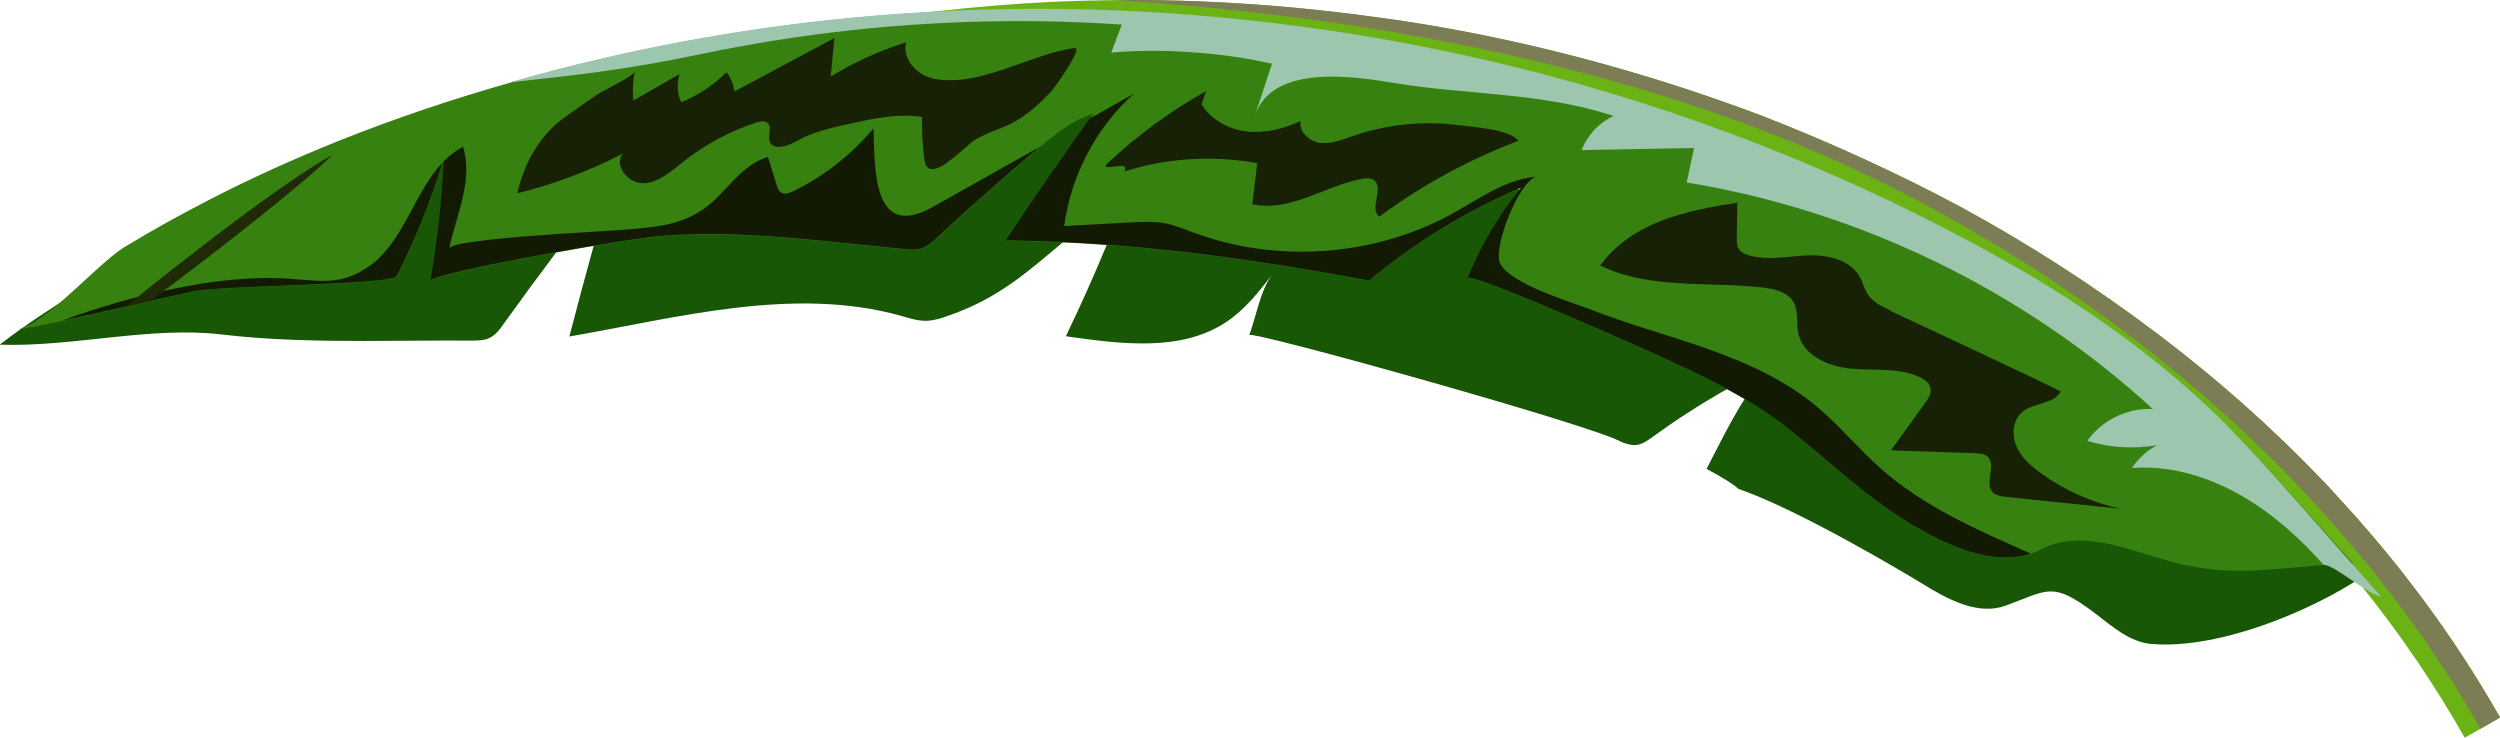
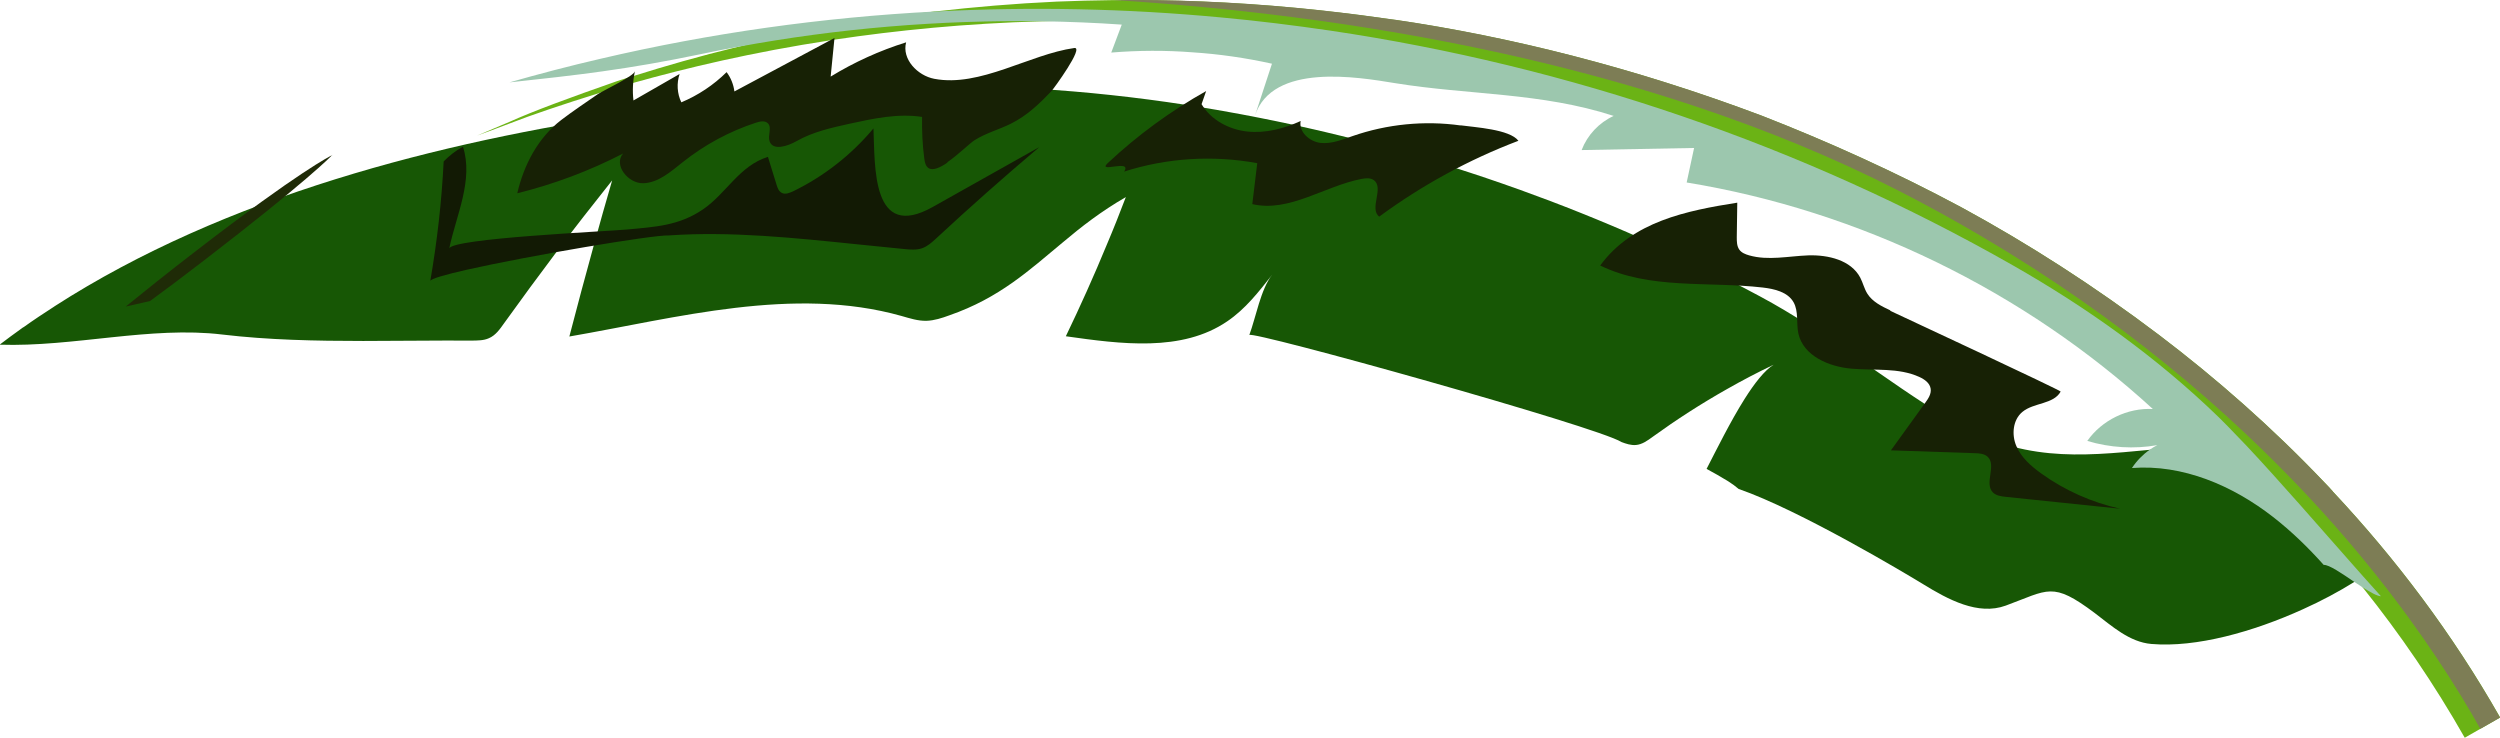
<svg xmlns="http://www.w3.org/2000/svg" viewBox="0 0 202.07 59.63">
  <defs>
    <style>.cls-1{fill:#7d7d55;}.cls-1,.cls-2,.cls-3,.cls-4{mix-blend-mode:screen;}.cls-2{fill:#121a04;}.cls-5{isolation:isolate;}.cls-6{fill:#368110;}.cls-7{fill:#6bb315;}.cls-8{fill:#9cc7ae;mix-blend-mode:multiply;}.cls-9{fill:#175705;}.cls-10{fill:#1f2b07;}.cls-4{fill:#172105;}</style>
  </defs>
  <g class="cls-5">
    <g id="_1">
      <g>
        <path class="cls-9" d="m192.35,45.61c-.2.15-.41.31-.62.46-.24.17-.48.34-.74.51-.16.11-.31.21-.48.31-.07.05-.14.09-.22.15-1.25.78-2.65,1.53-4.14,2.2-4.03,1.83-8.64,3.12-12.26,2.81-1.77-.15-3.18-1.44-4.59-2.51-3.43-2.57-3.72-1.86-7.18-.59-2.24.82-4.66-.49-6.69-1.74-1.29-.79-9.94-5.97-14.9-7.69-.24-.21-.52-.41-.83-.61-.57-.35-1.16-.69-1.76-1.01.82-1.59,1.93-3.84,3.07-5.65h0c.8-1.27,1.62-2.32,2.35-2.77-1.28.61-2.54,1.27-3.77,1.97-2.09,1.18-4.09,2.47-6.01,3.86-.41.3-.85.62-1.36.66-.4.03-.79-.1-1.16-.24-1.91-1.23-29.96-9.05-30.08-8.65.53-1.42.91-3.68,1.85-4.88-1.08,1.38-2.17,2.78-3.63,3.77-3.67,2.51-8.6,1.84-13.05,1.21,1.17-2.43,2.28-4.9,3.31-7.4h0c.54-1.27,1.05-2.56,1.54-3.85-2.01,1.16-3.6,2.4-5.07,3.64h0c-2.76,2.29-5.14,4.51-9.2,5.92-.6.22-1.21.42-1.84.44-.69.02-1.35-.2-2.02-.39-8.72-2.46-18.18.16-26.85,1.66.64-2.45,1.29-4.9,1.97-7.35.48-1.76.98-3.52,1.49-5.27-1.53,1.92-3.04,3.85-4.51,5.8-1.43,1.9-2.84,3.82-4.22,5.74-.34.48-.69.99-1.24,1.22-.42.19-.9.18-1.36.19-2.85-.02-5.81.03-8.79.03-3.83,0-7.68-.08-11.39-.52-5.79-.7-12.05,1.02-18,.82.58-.45,1.17-.87,1.76-1.3h0s.1-.08.15-.11c0,0,.01,0,.02,0,.81-.58,1.64-1.13,2.48-1.67l.04-.03c13.82-8.89,31.03-13.27,46.93-15.62,8.66-1.33,17.45-2.25,26.29-2.17,8.12.08,16.24.99,24.2,2.57,7.1,1.4,14.07,3.32,20.84,5.75.04.01.08.02.12.04,6.7,2.41,13.21,5.29,19.43,8.62,5.37,2.87,10.08,6.77,15.27,9.92,5.77,3.51,10.58,3.04,16.23,2.5,1.59-.15,3.26-.31,5.04-.39.49-.02.96-.02,1.41,0,.48.01.94.04,1.37.1.01,0,.02,0,.03,0,.39.05.77.11,1.12.19,2.12.45,3.75,1.4,5.14,2.8.23.23.45.47.67.72,0,0,.01,0,0,.01h0s0,.02.02.02c1.34,1.55,2.5,3.52,3.77,5.83Z" />
-         <path class="cls-7" d="m202.07,58l-1.59.91-1.26.72c-2.47-4.35-5.24-8.4-8.24-12.14-.16-.22-.31-.41-.47-.6-.36-.46-.73-.9-1.1-1.32-2.9-3.48-5.99-6.68-9.19-9.63-2.48-2.29-5.02-4.42-7.6-6.41-5.05-3.89-10.25-7.29-15.49-10.21-5.25-2.89-10.52-5.35-15.71-7.45-10.44-4.09-20.55-6.78-29.99-8.28-2.38-.39-4.72-.71-7.02-.97-2.92-.34-5.75-.57-8.5-.72-3.64-.21-7.14-.27-10.47-.21-.39.01-.78.02-1.16.03-.02,0-.04,0-.06,0-6.19.17-11.78.74-16.74,1.48-.11.01-.21.04-.31.05h0c-6.38.97-11.7,2.25-15.95,3.44-.4.1-.78.22-1.17.33-.5.16-.98.3-1.46.45,0,0-.02,0-.03.01-3.17.99-5.62,1.82-7.31,2.48-1.37.52-2.29.86-2.69,1,.4-.17,1.29-.54,2.64-1.12,1.91-.86,4.83-1.94,8.7-3.29.26-.08.51-.16.77-.25,0,0,.02,0,.02,0,.2-.06.39-.12.59-.18,2.42-.76,5.21-1.57,8.34-2.33,4.57-1.13,9.9-2.16,15.96-2.87.03,0,.05,0,.07,0,3.06-.35,6.31-.63,9.75-.79,1.49-.06,3.01-.1,4.56-.12,0,0,.03,0,.05,0,4.65-.04,9.58.14,14.76.63,2.29.22,4.62.49,7,.83l1.02.14s0,0,.02,0c9.31,1.37,19.3,3.87,29.61,7.75,5.32,2.08,10.73,4.51,16.14,7.41,5.39,2.93,10.74,6.36,15.96,10.31,4.63,3.51,9.15,7.48,13.39,11.94.23.23.45.47.67.72,0,0,.01,0,0,.01h0s0,.02.02.02c5.03,5.37,9.62,11.43,13.48,18.22Z" />
-         <path class="cls-6" d="m190.24,45.53h-.17c-.23.01-.44.02-.66.03-.54.02-1.07.05-1.6.1-3.48.27-6.79.83-10.48.15-.27-.05-.53-.1-.8-.16-3.58-.76-7.96-3.12-11.54-1.26-.21.11-.42.2-.64.29-.08.03-.16.06-.25.08-2.52.83-5.44-.15-7.87-1.4-4.36-2.21-7.53-5.31-11.25-8.34-1.28-1.05-2.58-1.94-3.95-2.75h0c-.46-.27-.93-.55-1.41-.8-1.88-1.02-3.85-1.92-5.91-2.86-.54-.25-6.2-2.77-10.44-4.51-2.56-1.05-4.59-1.79-4.67-1.59,1.04-2.57,2.46-5,4.24-7.19.04-.05.08-.09.11-.14-.08.04-.16.06-.23.11-4.43,1.91-8.48,4.42-12.06,7.41-1.21-.23-2.41-.44-3.61-.65-5.86-1.02-11.67-1.82-17.57-2.24h0c-.83-.06-1.65-.12-2.48-.16-.35-.02-.68-.04-1.04-.05h0c-.09,0-.2-.01-.29-.01l-1.4-.06c-.97-.03-1.97-.06-2.96-.07.65.02,3.58-5.31,4.08-6.02,1.03-1.46,2.35-2.52,2.96-4.24-1.61.48-3.1,1.66-4.37,2.75-2.85,2.41-5.63,4.87-8.32,7.37-.34.31-.69.63-1.13.78-.45.15-.95.11-1.43.06-1.25-.12-2.51-.25-3.78-.38-5.06-.52-10.27-1.07-15.25-.72-.08,0-.2,0-.34,0-.15,0-.32.02-.53.05-.34.04-.78.09-1.26.15-.22.03-.46.07-.71.11-.64.1-1.35.21-2.12.32-.36.05-.72.11-1.09.18-.96.17-1.99.34-3.01.53-.49.09-.99.18-1.49.27-.21.04-.41.07-.63.12-.21.04-.42.07-.63.12-.4.08-.79.15-1.18.22-.42.09-.82.17-1.22.25-.39.08-.76.16-1.11.23-.35.07-.68.15-1,.22-1.76.4-2.94.74-2.96.91.43-2.45.74-4.92.94-7.4.04-.47.08-.94.09-1.41.02-.28.04-.57.05-.85,0-.07.01-.14.01-.21-.03.1-.06.19-.1.29h0c-.09.29-.17.58-.27.86-.92,2.86-2.07,5.64-3.44,8.33-.04.06-.16.11-.37.16-.07.02-.15.03-.23.04-.32.06-.75.11-1.28.17-.1,0-.21.02-.32.03-.19.01-.38.02-.59.04-.18.01-.38.03-.58.04-.2.02-.4.03-.61.04-.11,0-.22,0-.32.02-.32.01-.65.03-1,.05-.11,0-.24.01-.35.02-.23.02-.46.02-.7.03-.78.03-1.58.07-2.38.1-.35.02-.7.03-1.05.04-1.44.06-2.82.12-3.97.19-.13,0-.26.01-.38.02-.3.01-.58.03-.85.06-.16,0-.31.02-.45.04-.57.05-.99.11-1.23.18-.55.12-1.11.24-1.65.37-.54.12-1.08.24-1.61.36h-.01c-.66.16-1.31.31-1.97.46-1.7.39-3.4.77-5.15,1.14-.03,0-.05.01-.08.02-1.03.22-2.08.42-3.16.62h0c-.14.03-.28.05-.44.08.18-.03.38-.1.59-.19,0,0,.01,0,.02,0,.72-.3,1.58-.93,2.48-1.67l.03-.02c2.02-1.68,4.23-3.98,5.59-4.81,2.25-1.37,4.56-2.65,6.92-3.86,3.37-1.74,6.84-3.3,10.37-4.72,4.53-1.81,9.16-3.37,13.83-4.7,2.44-.7,4.9-1.34,7.36-1.91,8.89-2.08,17.95-3.35,27.04-3.82.03,0,.05,0,.07,0,7.68-.4,15.39-.24,23.04.48,2.94.27,5.86.63,8.79,1.06,19.35,2.86,38.18,9.27,55.22,18.98,5.99,3.41,11.67,7.46,16.63,12.27.24.23.49.48.73.73.53.52,1.06,1.05,1.57,1.61,2.96,3.08,5.76,6.35,8.63,9.49Z" />
+         <path class="cls-7" d="m202.07,58l-1.59.91-1.26.72c-2.47-4.35-5.24-8.4-8.24-12.14-.16-.22-.31-.41-.47-.6-.36-.46-.73-.9-1.1-1.32-2.9-3.48-5.99-6.68-9.19-9.63-2.48-2.29-5.02-4.42-7.6-6.41-5.05-3.89-10.25-7.29-15.49-10.21-5.25-2.89-10.52-5.35-15.71-7.45-10.44-4.09-20.55-6.78-29.99-8.28-2.38-.39-4.72-.71-7.02-.97-2.92-.34-5.75-.57-8.5-.72-3.64-.21-7.14-.27-10.47-.21-.39.01-.78.02-1.16.03-.02,0-.04,0-.06,0-6.19.17-11.78.74-16.74,1.48-.11.01-.21.04-.31.05h0c-6.38.97-11.7,2.25-15.95,3.44-.4.1-.78.22-1.17.33-.5.16-.98.3-1.46.45,0,0-.02,0-.03.01-3.17.99-5.62,1.82-7.31,2.48-1.37.52-2.29.86-2.69,1,.4-.17,1.29-.54,2.64-1.12,1.91-.86,4.83-1.94,8.7-3.29.26-.08.51-.16.77-.25,0,0,.02,0,.02,0,.2-.06.39-.12.59-.18,2.42-.76,5.21-1.57,8.34-2.33,4.57-1.13,9.9-2.16,15.96-2.87.03,0,.05,0,.07,0,3.06-.35,6.31-.63,9.75-.79,1.49-.06,3.01-.1,4.56-.12,0,0,.03,0,.05,0,4.65-.04,9.58.14,14.76.63,2.29.22,4.62.49,7,.83l1.02.14s0,0,.02,0c9.31,1.37,19.3,3.87,29.61,7.75,5.32,2.08,10.73,4.51,16.14,7.41,5.39,2.93,10.74,6.36,15.96,10.31,4.63,3.51,9.15,7.48,13.39,11.94.23.23.45.47.67.72,0,0,.01,0,0,.01s0,.02.02.02c5.03,5.37,9.62,11.43,13.48,18.22Z" />
        <path class="cls-8" d="m192.44,48.19c-.28,0-.83-.31-1.45-.7-.22-.14-.46-.3-.69-.45-1.01-.69-2.06-1.41-2.48-1.38-1.26-1.41-2.61-2.72-4.1-3.88-3.25-2.53-7.3-4.27-11.4-3.95.38-.58.88-1.09,1.45-1.49.19-.13.39-.26.6-.36-1.87.33-3.83.21-5.66-.34,1.18-1.68,3.25-2.69,5.3-2.58-10.43-9.56-23.7-16.02-37.68-18.31.2-.93.4-1.85.6-2.79-3.03.06-6.06.12-9.09.17.46-1.21,1.41-2.22,2.59-2.76-5.89-1.91-11.71-1.68-17.68-2.65-2.99-.49-9.91-1.67-11.32,2.64.46-1.4.92-2.81,1.38-4.21-2.12-.47-4.27-.78-6.42-.92-2.19-.17-4.38-.16-6.57.02.09-.23.17-.46.26-.69.2-.52.39-1.05.59-1.57-2.13-.15-4.26-.23-6.38-.27-.02,0-.04,0-.06,0-8.25-.12-16.5.57-24.6,2.07-.96.17-1.91.36-2.86.56-6.1,1.28-10.21,1.73-15.59,2.31,2.44-.7,4.9-1.34,7.36-1.91,8.89-2.08,17.95-3.35,27.04-3.82.03,0,.05,0,.07,0,7.68-.4,15.39-.24,23.04.48,2.94.27,5.86.63,8.79,1.06,19.35,2.86,38.18,9.27,55.22,18.98,5.99,3.41,11.67,7.46,16.63,12.27.24.23.49.48.73.73.49.5,1.01,1.04,1.54,1.6,2.7,2.88,5.85,6.51,8.49,9.5.32.36.63.71.92,1.04.51.58,1,1.12,1.45,1.62Z" />
-         <path class="cls-2" d="m29.83,21.53c2.84-2.02,3.63-5.96,5.94-8.39-.96,3.16-2.21,6.23-3.71,9.19-.41.71-14.81.73-16.66,1.27-3.54.77-6.89,1.59-10.4,2.32,2.94-1.09,5.96-1.96,9.03-2.58,3.09-.63,6.12-1.01,9.24-.82,2.46.16,4.27.62,6.55-.99Z" />
        <path class="cls-2" d="m83.97,11.92c-2.85,2.41-5.63,4.87-8.32,7.37-.34.31-.69.63-1.13.78-.45.15-.95.11-1.43.06-1.25-.12-2.51-.25-3.78-.38-5.06-.52-10.27-1.07-15.25-.72-1.31-.05-11.25,1.63-16.32,2.77-1.76.4-2.94.74-2.96.91.55-3.2.92-6.41,1.08-9.66.45-.46.96-.87,1.56-1.19.87,2.7-.56,5.57-1.11,8.23.17-.83,12.69-1.38,14.38-1.54,2.27-.21,4.2-.31,6.12-1.62,1.89-1.28,2.94-3.53,5.26-4.25.23.74.46,1.49.69,2.23.08.28.19.57.45.69.27.13.59,0,.86-.12,2.51-1.21,4.75-2.97,6.53-5.1.13,3.08-.16,9.13,4.79,6.35,2.85-1.6,5.71-3.21,8.58-4.82Z" />
-         <path class="cls-2" d="m164.11,44.75c-2.52.83-5.44-.15-7.87-1.4-4.36-2.21-7.53-5.31-11.25-8.34-3.42-2.81-7.16-4.53-11.28-6.42-.54-.25-6.2-2.77-10.44-4.51-2.56-1.05-4.59-1.79-4.67-1.59,1.07-2.63,2.53-5.11,4.35-7.33-4.52,1.94-8.65,4.48-12.29,7.52-1.21-.23-2.41-.44-3.61-.65-7.59-1.32-15.09-2.27-22.8-2.53-.97-.03-1.97-.06-2.96-.07,2.19-3.31,4.45-6.59,6.79-9.84,1.19-.68,2.37-1.35,3.57-2.02-3.06,2.75-5.09,6.62-5.63,10.7,1.77-.1,3.55-.2,5.33-.29.96-.05,1.93-.11,2.87.08.76.15,1.47.45,2.2.72,6.72,2.51,14.51,1.97,20.81-1.42,2.2-1.19,4.41-2.89,6.94-3.07-1.4.35-3.55,5.8-2.91,7.02.85,1.65,5.6,3.05,7.26,3.69,6.17,2.43,13.13,3.51,18.36,7.89,1.81,1.52,3.32,3.37,5.09,4.94,3.49,3.11,7.85,5.01,12.14,6.9Z" />
        <path class="cls-4" d="m76.6,13.13c-.62.43-1.21.69-1.56.45-.23-.16-.29-.47-.33-.75-.15-1.12-.2-2.25-.18-3.38-1.95-.3-3.93.13-5.86.55-1.48.33-2.98.66-4.29,1.41-.73.41-1.91.8-2.18,0-.16-.48.22-1.1-.14-1.45-.24-.23-.62-.15-.94-.05-2.15.7-4.17,1.79-5.94,3.2-.96.76-1.96,1.66-3.18,1.7-1.22.04-2.44-1.47-1.64-2.4-2.71,1.4-5.59,2.48-8.55,3.21.54-2.32,1.68-4.48,3.55-5.92.93-.71,1.98-1.41,2.96-2.09.44-.3,2.91-1.45,3-1.85-.17.77-.21,1.58-.12,2.36,1.24-.71,2.49-1.43,3.73-2.14-.25.74-.2,1.59.14,2.29,1.36-.57,2.61-1.4,3.66-2.44.34.45.56,1,.63,1.56,2.7-1.44,5.4-2.88,8.09-4.32-.1,1.04-.2,2.08-.31,3.12,1.91-1.17,3.96-2.1,6.1-2.77-.36,1.35.91,2.69,2.28,2.95,3.69.7,7.7-1.98,11.31-2.49.84-.12-1.7,3.33-1.81,3.45-1,1.05-2.01,2.02-3.32,2.67-.97.48-1.98.74-2.91,1.32-.39.24-1.34,1.19-2.23,1.8Z" />
        <path class="cls-4" d="m118.06,10.14c-2.93-.41-5.95-.11-8.74.86-.84.29-1.71.65-2.59.55-.89-.11-1.77-.89-1.6-1.77-1.35.62-2.85,1.01-4.32.85s-2.93-.93-3.69-2.21c.12-.35.25-.7.37-1.06-2.87,1.61-5.55,3.57-7.95,5.82-.92.87,2.01-.37,1.32.69,3.46-1.11,7.19-1.34,10.76-.68-.13,1.1-.27,2.21-.4,3.31,2.99.69,5.83-1.46,8.84-2.04.33-.06.7-.1.98.1.86.62-.4,2.31.44,2.95,3.45-2.54,7.25-4.61,11.25-6.13-.7-.93-3.52-1.09-4.67-1.25Z" />
        <path class="cls-4" d="m152.78,25.12c1.03.48,13.83,6.45,13.78,6.53-.58,1.04-2.17.88-3.09,1.64-.78.64-.89,1.85-.49,2.77.4.93,1.19,1.62,2.01,2.21,1.9,1.37,4.09,2.34,6.38,2.85-3.08-.32-6.16-.64-9.24-.96-.39-.04-.81-.1-1.07-.38-.68-.74.33-2.17-.4-2.86-.27-.25-.67-.28-1.04-.29-2.26-.08-4.52-.16-6.78-.23.92-1.28,1.85-2.56,2.77-3.84.25-.34.51-.73.44-1.15-.07-.45-.49-.75-.91-.94-1.68-.77-3.62-.51-5.46-.67-1.84-.15-3.92-1.03-4.32-2.84-.18-.84.03-1.78-.39-2.53-.47-.83-1.54-1.08-2.49-1.19-4.42-.51-9.14.18-13.14-1.78,2.61-3.56,6.98-4.43,11.08-5.08-.01.93-.03,1.85-.04,2.78,0,.35,0,.72.2,1.01.18.26.49.38.8.47,1.54.44,3.18.06,4.79,0,1.6-.05,3.44.38,4.19,1.8.22.42.32.89.57,1.29.41.66,1.16,1.03,1.87,1.36Z" />
        <g class="cls-3">
          <path class="cls-10" d="m26.86,12.52c-.11.13-2.14,2.2-10.33,8.5-1.73,1.33-3.18,2.42-4.4,3.31-.66.15-1.31.3-1.97.45,1.44-1.17,3.33-2.69,5.84-4.62,8.15-6.28,10.71-7.56,10.87-7.63Z" />
        </g>
        <path class="cls-1" d="m202.07,58l-1.59.91c-1.81-3.23-4.64-7.73-8.75-12.84-2.5-3.11-5.48-6.44-8.99-9.84-7.3-7.08-16.89-14.47-29.31-20.83C132.67,4.79,107.97,1.14,89.99,0c4.65-.04,9.58.14,14.76.63,2.29.22,4.62.49,7,.83l1.02.14s0,0,.02,0c9.31,1.37,19.3,3.87,29.61,7.75,5.32,2.08,10.73,4.51,16.14,7.41,5.39,2.93,10.74,6.36,15.96,10.31,4.63,3.51,9.15,7.48,13.39,11.94.23.23.45.47.67.72,0,0,.01,0,0,.01h0s0,.02.02.02c5.03,5.37,9.62,11.43,13.48,18.22Z" />
      </g>
    </g>
  </g>
</svg>